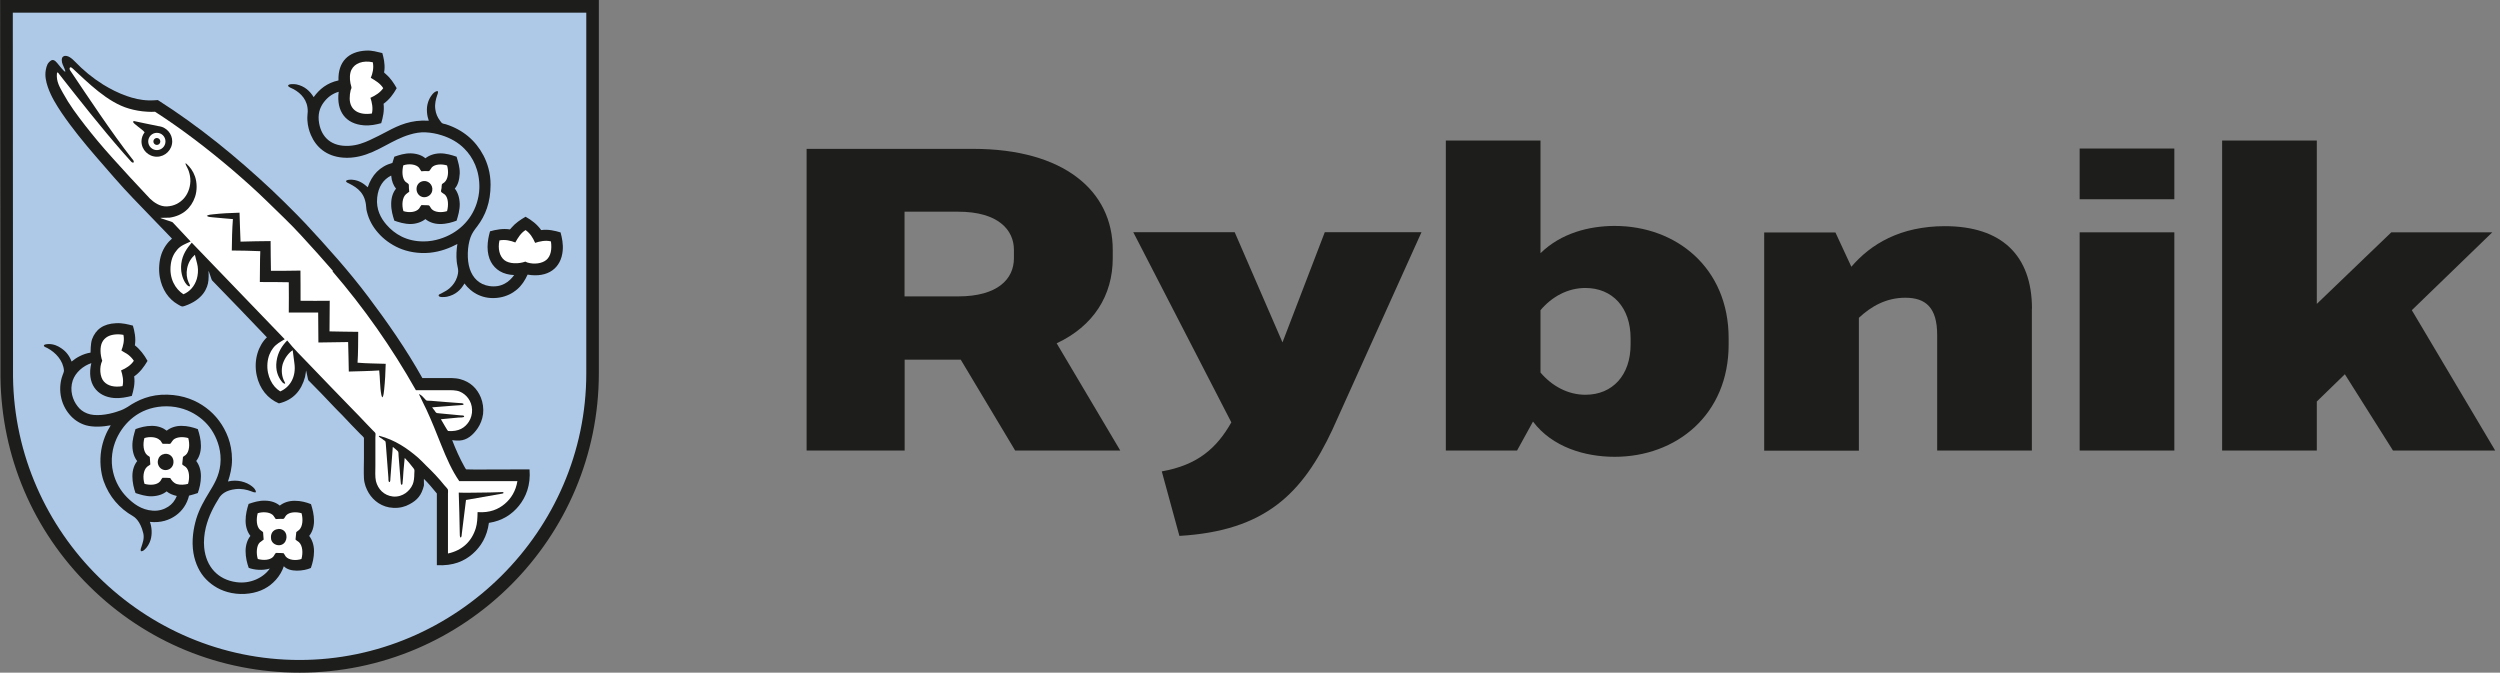
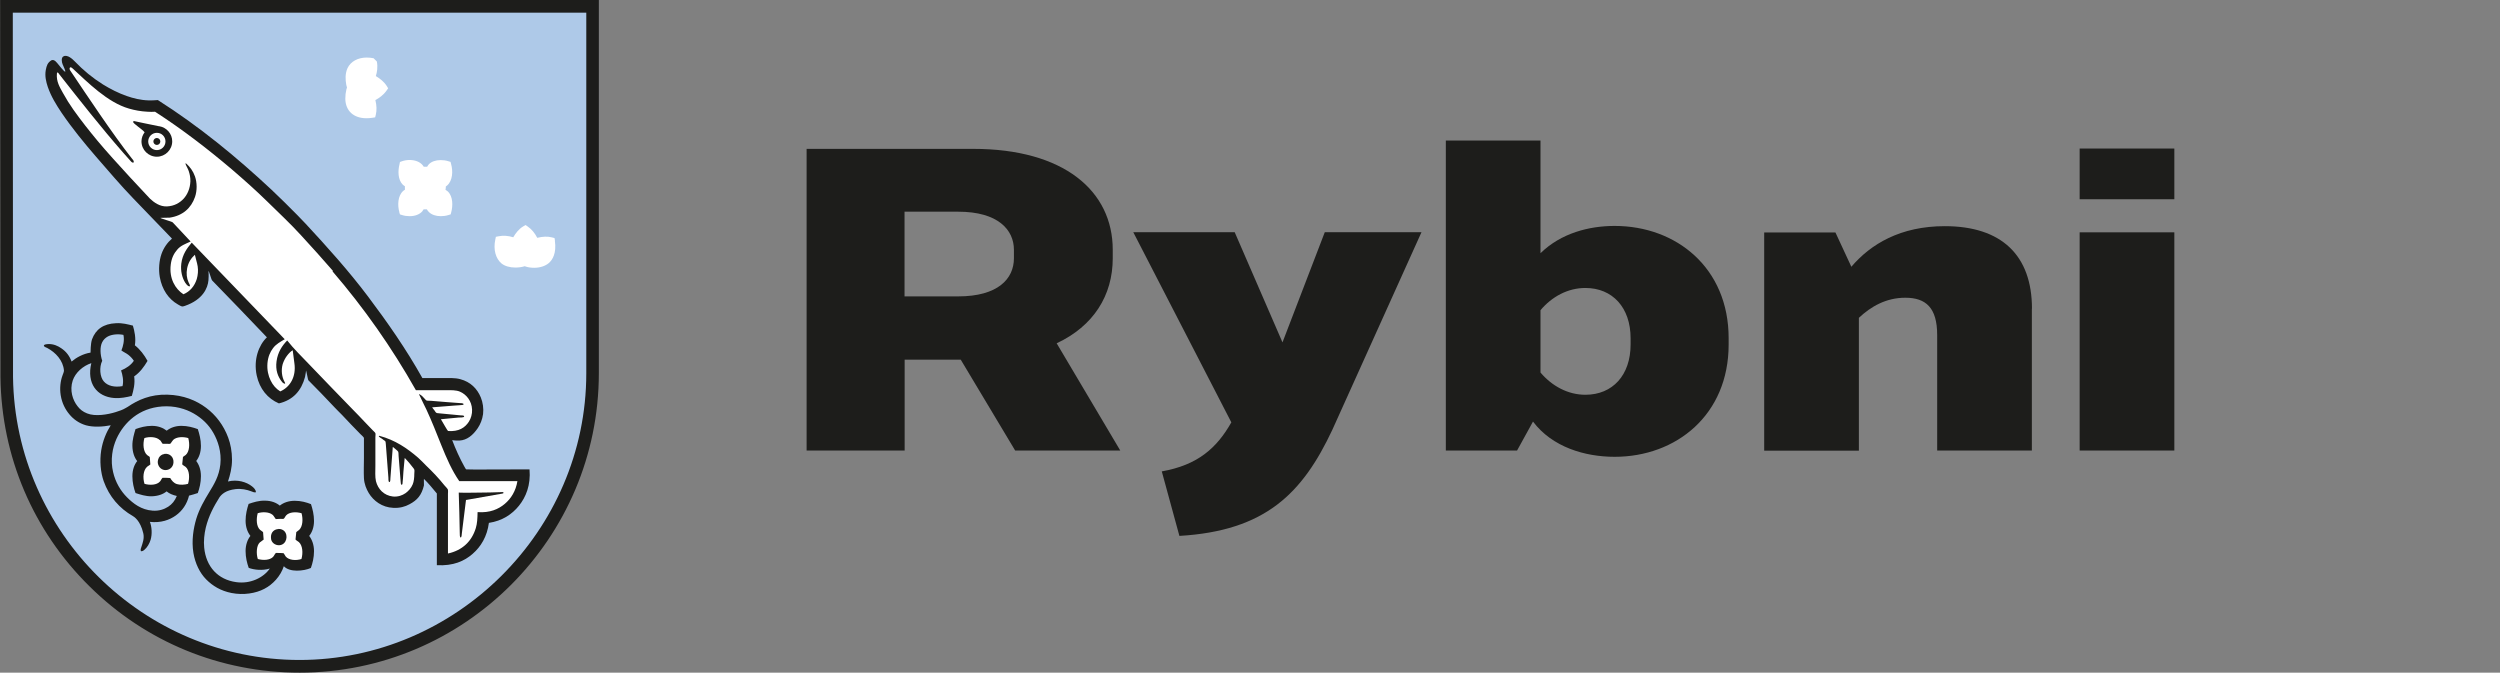
<svg xmlns="http://www.w3.org/2000/svg" width="223" height="60" viewBox="0 0 223 60" fill="none">
  <rect x="0" y="0" width="223" height="60" fill="#808080" stroke="none" />
  <g clip-path="url(#clip0_867_1962)">
    <path fill-rule="evenodd" clip-rule="evenodd" d="M80.685 26.438H85.468C89.021 26.438 90.442 24.867 90.442 23.036V22.285C90.442 20.494 89.021 18.883 85.468 18.883H80.685V26.428V26.438ZM90.552 40.187L85.698 32.082H80.695V40.187H71.949V13.279H86.819C94.885 13.279 99.257 17.022 99.257 22.285V23.036C99.257 26.358 97.536 29.09 94.254 30.621L99.928 40.187H90.552Z" fill="#1D1D1B" />
    <path fill-rule="evenodd" clip-rule="evenodd" d="M126.796 20.714L118.841 38.346C116.189 43.989 112.897 47.352 105.202 47.802L103.631 42.048C106.803 41.488 108.524 39.997 109.835 37.675L101.089 20.714H110.135L114.398 30.54L118.17 20.714H126.796Z" fill="#1D1D1B" />
    <path fill-rule="evenodd" clip-rule="evenodd" d="M145.449 30.17C145.449 27.438 143.838 25.687 141.416 25.687C139.845 25.687 138.424 26.467 137.413 27.668V33.232C138.424 34.423 139.845 35.213 141.416 35.213C143.848 35.213 145.449 33.462 145.449 30.73V30.17ZM154.195 30.17V30.73C154.195 37.004 149.521 40.747 144.028 40.747C141.376 40.747 138.464 39.886 136.743 37.605L135.322 40.187H128.968V12.538H137.413V22.585C139.245 20.794 141.746 20.153 144.028 20.153C149.521 20.153 154.195 23.886 154.195 30.17Z" fill="#1D1D1B" />
    <path fill-rule="evenodd" clip-rule="evenodd" d="M181.242 27.519V40.187H172.796V29.88C172.796 27.449 171.786 26.558 169.955 26.558C168.233 26.558 166.893 27.339 165.812 28.349V40.197H157.366V20.734H163.72L165.141 23.796C166.863 21.775 169.514 20.174 173.477 20.174C178.52 20.174 181.252 22.756 181.252 27.539L181.242 27.519Z" fill="#1D1D1B" />
    <path fill-rule="evenodd" clip-rule="evenodd" d="M185.505 20.724H193.951V40.187H185.505V20.724ZM185.505 13.249H193.951V17.772H185.505V13.249Z" fill="#1D1D1B" />
-     <path fill-rule="evenodd" clip-rule="evenodd" d="M198.214 12.538H206.659V27.108L213.304 20.724H222.31L215.135 27.668L222.57 40.187H213.454L209.161 33.382L206.659 35.814V40.187H198.214V12.538Z" fill="#1D1D1B" />
    <path fill-rule="evenodd" clip-rule="evenodd" d="M52.857 0.561H0.572L0.592 33.643C0.782 47.912 12.4 59.43 26.72 59.43C41.039 59.43 52.857 47.732 52.857 33.292C52.857 33.112 52.857 0.561 52.857 0.561Z" fill="#AEC9E8" />
    <path fill-rule="evenodd" clip-rule="evenodd" d="M1.142 1.131L1.162 33.652C1.353 47.552 12.82 58.869 26.72 58.869C40.619 58.869 52.297 47.402 52.297 33.292C52.297 33.122 52.297 5.444 52.297 1.131H1.142ZM26.73 60C19.665 60 13 57.268 7.977 52.295C2.944 47.332 0.132 40.717 0.042 33.662L0.012 0H53.417V0.56C53.417 0.56 53.417 33.112 53.417 33.292C53.417 48.012 41.439 60 26.72 60H26.73Z" fill="#1D1D1B" />
    <path fill-rule="evenodd" clip-rule="evenodd" d="M45.081 42.008C44.231 42.008 43.36 42.008 42.7 42.008C41.599 42.008 41.579 42.008 41.549 41.988C41.469 41.958 41.419 41.878 41.319 41.697L41.299 41.657C40.928 41.017 40.518 40.136 40.218 39.306L40.158 39.136H40.338C40.338 39.136 40.408 39.136 40.458 39.136C40.568 39.156 40.748 39.186 41.029 39.166C41.589 39.136 42.109 38.776 42.55 38.115C42.8 37.735 42.94 37.355 43 36.914C43.06 36.454 43 35.944 42.81 35.503C42.48 34.713 41.879 34.172 41.069 33.952C40.778 33.872 40.448 33.862 40.038 33.862H37.646L37.616 33.792C36.355 31.551 34.864 29.309 32.783 26.547C31.002 24.176 29.051 22.024 27.199 20.043C26.959 19.793 26.719 19.533 26.469 19.282L26.219 19.032C25.558 18.372 24.878 17.681 24.177 17.031C20.725 13.789 17.423 11.177 14.091 9.056C13.77 9.076 13.55 9.086 13.33 9.086C12.53 9.066 11.869 8.876 11.319 8.685C10.598 8.445 9.898 8.095 9.177 7.645C8.267 7.074 7.386 6.354 6.566 5.503C6.375 5.303 5.965 4.893 5.715 5.023C5.535 5.113 5.675 5.453 5.675 5.473L5.745 5.643C6.005 6.264 6.075 6.424 5.915 6.504H5.885L5.845 6.524C5.735 6.524 5.595 6.414 5.105 5.794L5.025 5.704C4.875 5.523 4.754 5.453 4.644 5.523C4.384 5.704 4.314 5.874 4.234 6.274C4.134 6.804 4.274 7.325 4.414 7.715C4.714 8.585 5.175 9.306 5.625 9.976C6.616 11.447 7.726 12.798 8.697 13.909L9.007 14.269C9.968 15.39 10.969 16.541 11.999 17.611L13.19 18.852C13.941 19.633 14.701 20.413 15.441 21.194L15.542 21.294L15.441 21.384C15.031 21.734 14.711 22.184 14.541 22.705C14.341 23.275 14.281 24.036 14.401 24.676C14.591 25.727 15.141 26.567 15.962 27.028L16.012 27.058C16.082 27.098 16.242 27.198 16.302 27.198C16.302 27.198 16.352 27.198 16.492 27.138C18.183 26.557 18.453 25.427 18.494 24.976C18.524 24.596 18.494 24.316 18.494 24.206C18.494 24.166 18.494 24.156 18.494 24.136L18.544 23.886L18.724 24.066C18.774 24.116 18.824 24.246 18.914 24.546C18.964 24.686 19.034 24.886 19.054 24.926C20.465 26.367 21.816 27.768 23.237 29.259L24.027 30.08L23.927 30.17C23.327 30.74 22.746 31.941 23.057 33.452C23.287 34.563 23.947 35.413 24.918 35.844C26.069 35.553 26.789 34.813 27.109 33.582C27.169 33.292 27.189 33.032 27.189 33.032L27.209 32.742L27.419 32.952C27.419 32.952 27.47 33.012 27.55 33.452C27.58 33.592 27.62 33.772 27.64 33.842L28.05 34.252C28.7 34.913 29.311 35.533 29.961 36.244C30.071 36.364 30.191 36.474 30.302 36.584C30.412 36.694 30.522 36.794 30.622 36.914C31.132 37.465 31.682 38.045 32.263 38.625C32.283 38.645 32.303 38.666 32.333 38.696C32.513 38.866 32.623 38.976 32.623 39.086V40.897C32.623 41.107 32.623 41.307 32.623 41.517C32.623 41.888 32.613 42.278 32.623 42.648C32.643 43.088 32.783 43.509 33.033 43.919C33.504 44.69 34.254 45.15 35.115 45.18C35.155 45.18 35.195 45.18 35.235 45.18C35.695 45.18 36.115 45.08 36.486 44.87C37.186 44.479 37.526 44.049 37.706 43.269C37.706 43.239 37.706 43.088 37.706 42.998C37.706 42.838 37.706 42.748 37.706 42.698L37.746 42.458L37.926 42.628C38.267 42.948 38.717 43.499 39.047 43.899L39.117 43.979V50.293C40.318 50.333 41.279 50.013 42.089 49.313C42.88 48.622 43.35 47.721 43.49 46.631V46.531L43.6 46.521C44.671 46.361 45.552 45.86 46.202 45.04C46.883 44.189 47.193 43.169 47.123 42.018C46.562 42.018 45.832 42.018 45.081 42.018V42.008Z" fill="white" />
-     <path fill-rule="evenodd" clip-rule="evenodd" d="M30.902 7.956C30.832 8.256 30.802 8.516 30.802 8.816C30.822 9.887 31.542 10.547 32.683 10.547C32.853 10.547 33.033 10.537 33.213 10.507L33.464 10.467L33.524 10.227C33.614 9.837 33.604 9.417 33.483 8.926C33.824 8.746 34.204 8.476 34.484 8.076L34.624 7.876L34.494 7.665C34.244 7.275 33.884 7.005 33.524 6.785C33.634 6.445 33.714 5.984 33.614 5.484L33.564 5.244L33.323 5.194C33.113 5.154 32.913 5.134 32.713 5.134C31.922 5.134 31.282 5.484 31.002 6.074C30.772 6.575 30.812 7.135 30.882 7.525C30.882 7.575 30.902 7.625 30.922 7.685C30.922 7.726 30.942 7.776 30.952 7.806C30.952 7.806 30.952 7.806 30.952 7.816C30.932 7.866 30.912 7.916 30.902 7.956Z" fill="white" />
+     <path fill-rule="evenodd" clip-rule="evenodd" d="M30.902 7.956C30.832 8.256 30.802 8.516 30.802 8.816C30.822 9.887 31.542 10.547 32.683 10.547C32.853 10.547 33.033 10.537 33.213 10.507L33.464 10.467L33.524 10.227C33.614 9.837 33.604 9.417 33.483 8.926C33.824 8.746 34.204 8.476 34.484 8.076L34.624 7.876L34.494 7.665C34.244 7.275 33.884 7.005 33.524 6.785C33.634 6.445 33.714 5.984 33.614 5.484L33.323 5.194C33.113 5.154 32.913 5.134 32.713 5.134C31.922 5.134 31.282 5.484 31.002 6.074C30.772 6.575 30.812 7.135 30.882 7.525C30.882 7.575 30.902 7.625 30.922 7.685C30.922 7.726 30.942 7.776 30.952 7.806C30.952 7.806 30.952 7.806 30.952 7.816C30.932 7.866 30.912 7.916 30.902 7.956Z" fill="white" />
    <path fill-rule="evenodd" clip-rule="evenodd" d="M49.504 21.474L49.464 21.234L49.224 21.174C48.854 21.074 48.404 21.094 47.923 21.214C47.703 20.784 47.423 20.453 47.083 20.213L46.883 20.073L46.672 20.193C46.282 20.424 46.002 20.794 45.782 21.164C45.331 21.024 44.891 20.994 44.481 21.074L44.231 21.124L44.181 21.374C43.99 22.255 44.211 23.065 44.741 23.506C45.031 23.736 45.471 23.866 45.972 23.866C46.262 23.866 46.552 23.826 46.812 23.746C46.832 23.756 46.862 23.766 46.892 23.776C47.133 23.856 47.393 23.886 47.653 23.886C48.163 23.886 48.634 23.736 48.954 23.465C49.284 23.175 49.654 22.595 49.494 21.474H49.504Z" fill="white" />
    <path fill-rule="evenodd" clip-rule="evenodd" d="M35.616 18.933L35.676 19.123L35.866 19.183C36.076 19.253 36.316 19.283 36.546 19.283C37.026 19.283 37.427 19.123 37.667 18.853C37.717 18.782 37.757 18.723 37.787 18.672C37.827 18.672 37.877 18.672 37.927 18.672C37.977 18.672 38.027 18.672 38.077 18.672C38.117 18.742 38.167 18.833 38.257 18.913C38.498 19.153 38.878 19.283 39.318 19.283C39.548 19.283 39.778 19.253 39.998 19.183L40.199 19.123L40.249 18.933C40.399 18.372 40.419 17.552 39.959 17.091C39.908 17.041 39.838 17.001 39.768 16.951C39.768 16.951 39.748 16.951 39.738 16.931C39.748 16.881 39.758 16.841 39.758 16.801C39.758 16.761 39.758 16.721 39.768 16.681C39.768 16.661 39.768 16.651 39.768 16.631C39.808 16.611 39.838 16.581 39.878 16.551C40.379 16.121 40.419 15.26 40.239 14.64L40.189 14.44L39.989 14.38C39.778 14.31 39.528 14.28 39.308 14.28C38.868 14.28 38.498 14.41 38.267 14.64C38.217 14.69 38.167 14.76 38.127 14.83C38.127 14.84 38.117 14.86 38.107 14.87C38.077 14.87 38.047 14.87 38.007 14.87H37.867C37.867 14.87 37.817 14.87 37.797 14.87C37.767 14.83 37.737 14.78 37.697 14.73C37.457 14.44 37.036 14.27 36.536 14.27C36.306 14.27 36.076 14.31 35.866 14.38L35.676 14.45L35.636 14.65C35.486 15.24 35.486 16.031 35.926 16.471C35.986 16.531 36.056 16.571 36.116 16.611V16.641C36.116 16.641 36.116 16.741 36.116 16.791C36.116 16.831 36.126 16.871 36.126 16.911C36.076 16.941 36.026 16.981 35.966 17.031C35.475 17.462 35.446 18.322 35.626 18.933H35.616Z" fill="white" />
    <path fill-rule="evenodd" clip-rule="evenodd" d="M16.642 41.247C16.652 41.147 16.662 41.057 16.672 40.957C16.712 40.927 16.752 40.897 16.792 40.867C17.303 40.417 17.303 39.576 17.143 38.986L17.093 38.776L16.892 38.715C16.672 38.645 16.432 38.615 16.212 38.615C15.912 38.615 15.492 38.675 15.181 38.956C15.121 39.016 15.071 39.086 15.021 39.156L14.991 39.206H14.911C14.911 39.206 14.831 39.206 14.791 39.206H14.681C14.641 39.136 14.591 39.056 14.521 38.986C14.281 38.736 13.89 38.605 13.44 38.605C13.21 38.605 12.98 38.645 12.77 38.706L12.58 38.766L12.53 38.956C12.35 39.596 12.389 40.437 12.89 40.857C12.93 40.887 12.97 40.917 13.01 40.937C13.01 41.037 13.02 41.127 13.03 41.217C13.03 41.217 12.94 41.277 12.9 41.317C12.38 41.758 12.35 42.628 12.54 43.249L12.6 43.439L12.79 43.489C13 43.549 13.23 43.579 13.45 43.579C13.921 43.579 14.311 43.429 14.551 43.158C14.611 43.089 14.661 43.018 14.691 42.958C14.781 42.958 14.881 42.958 14.971 42.958C15.121 43.178 15.332 43.379 15.662 43.489C16.002 43.599 16.482 43.589 16.883 43.469L17.083 43.409L17.143 43.209C17.323 42.598 17.293 41.738 16.812 41.307C16.752 41.257 16.692 41.217 16.652 41.187L16.642 41.247Z" fill="white" />
-     <path fill-rule="evenodd" clip-rule="evenodd" d="M11.68 31.361C11.56 31.261 11.43 31.191 11.31 31.12H11.29C11.41 30.74 11.48 30.27 11.37 29.799L11.32 29.569L11.079 29.519C10.499 29.399 9.839 29.479 9.428 29.709C9.138 29.87 8.938 30.08 8.788 30.36C8.518 30.9 8.578 31.641 8.728 32.171C8.458 32.872 8.568 33.832 8.998 34.303C9.338 34.683 9.839 34.883 10.449 34.883C10.619 34.883 10.809 34.863 10.999 34.833L11.239 34.793L11.3 34.563C11.4 34.182 11.38 33.752 11.259 33.272C11.7 33.042 12.03 32.761 12.26 32.411L12.4 32.201L12.26 31.991C12.11 31.761 11.92 31.561 11.7 31.381L11.68 31.361Z" fill="white" />
    <path fill-rule="evenodd" clip-rule="evenodd" d="M26.75 47.952C26.75 47.852 26.77 47.762 26.78 47.662C26.83 47.632 26.88 47.592 26.94 47.532C27.41 47.082 27.41 46.261 27.25 45.681L27.2 45.481L27 45.421C26.78 45.351 26.54 45.321 26.32 45.321C25.849 45.321 25.459 45.471 25.229 45.731C25.179 45.781 25.139 45.851 25.109 45.911H24.869C24.869 45.911 24.819 45.911 24.788 45.911C24.729 45.821 24.658 45.711 24.548 45.611C24.228 45.351 23.788 45.31 23.548 45.31C23.308 45.31 23.077 45.351 22.867 45.421L22.677 45.481L22.627 45.671C22.467 46.291 22.497 47.102 22.937 47.522C22.997 47.582 23.057 47.612 23.107 47.652C23.107 47.722 23.117 47.802 23.127 47.882C23.127 47.902 23.127 47.922 23.127 47.942C23.067 47.982 23.007 48.032 22.927 48.092C22.427 48.543 22.487 49.483 22.637 49.964L22.697 50.164L22.897 50.214C23.107 50.274 23.338 50.304 23.558 50.304C23.998 50.304 24.378 50.174 24.618 49.934C24.698 49.844 24.748 49.764 24.799 49.694C24.889 49.694 24.989 49.694 25.089 49.694C25.119 49.743 25.149 49.803 25.209 49.864C25.449 50.144 25.849 50.304 26.329 50.304C26.56 50.304 26.8 50.264 27.01 50.194L27.2 50.134L27.25 49.934C27.41 49.343 27.41 48.493 26.9 48.042C26.85 47.992 26.79 47.962 26.75 47.932V47.952Z" fill="white" />
-     <path fill-rule="evenodd" clip-rule="evenodd" d="M45.952 21.624C45.581 21.474 45.071 21.344 44.551 21.444C44.391 22.184 44.561 22.865 44.991 23.205C45.411 23.545 46.262 23.555 46.862 23.335C46.932 23.365 46.972 23.395 47.032 23.415C47.653 23.605 48.353 23.505 48.734 23.185C49.134 22.845 49.244 22.244 49.144 21.534C48.664 21.404 48.113 21.534 47.733 21.664C47.533 21.194 47.273 20.794 46.882 20.523C46.472 20.764 46.202 21.204 45.962 21.634L45.952 21.624ZM37.396 14.98C37.126 14.639 36.465 14.579 35.975 14.749C35.845 15.28 35.865 15.91 36.165 16.21C36.235 16.28 36.415 16.361 36.455 16.441C36.485 16.531 36.465 16.671 36.475 16.771C36.475 16.891 36.505 17.001 36.505 17.101C36.405 17.191 36.305 17.231 36.215 17.321C35.875 17.621 35.825 18.302 35.985 18.832C36.475 18.992 37.096 18.942 37.376 18.612C37.466 18.502 37.496 18.392 37.596 18.292C37.806 18.312 38.056 18.292 38.267 18.322C38.377 18.422 38.407 18.552 38.517 18.662C38.807 18.952 39.407 18.982 39.878 18.832C40.018 18.312 39.998 17.662 39.688 17.361C39.627 17.301 39.367 17.171 39.347 17.101C39.317 17.021 39.377 16.871 39.387 16.771C39.387 16.651 39.397 16.551 39.417 16.441C39.477 16.361 39.557 16.341 39.638 16.27C39.988 15.97 40.038 15.29 39.878 14.759C39.397 14.609 38.807 14.639 38.527 14.92C38.467 14.98 38.337 15.24 38.267 15.26C38.187 15.28 38.087 15.26 38.017 15.26C37.866 15.26 37.726 15.26 37.586 15.28C37.506 15.19 37.466 15.08 37.396 14.99V14.98ZM31.352 6.214C31.182 6.564 31.182 7.024 31.262 7.435C31.282 7.545 31.352 7.725 31.352 7.825C31.352 7.895 31.302 7.965 31.282 8.035C31.222 8.275 31.192 8.505 31.192 8.796C31.212 9.846 32.023 10.296 33.173 10.126C33.293 9.636 33.173 9.116 33.043 8.725C33.503 8.515 33.914 8.255 34.184 7.865C33.924 7.445 33.503 7.194 33.073 6.944C33.233 6.584 33.363 6.064 33.253 5.553C32.373 5.363 31.632 5.643 31.352 6.224V6.214ZM34.094 4.693C34.214 5.143 34.344 5.633 34.294 6.234C34.294 6.304 34.254 6.404 34.264 6.454C34.264 6.504 34.384 6.564 34.424 6.614C34.824 6.954 35.124 7.405 35.385 7.865C35.084 8.415 34.714 8.896 34.214 9.256C34.294 9.896 34.154 10.487 34.004 10.987C33.523 11.117 33.003 11.227 32.443 11.177C30.882 11.057 29.981 9.976 30.211 8.185C29.601 8.365 29.181 8.715 28.85 9.166C28.52 9.626 28.32 10.207 28.47 11.017C28.7 12.268 29.581 13.098 31.152 13.008C31.852 12.968 32.443 12.748 32.983 12.498C33.523 12.248 34.034 11.988 34.544 11.717C35.575 11.167 36.666 10.667 38.247 10.767C38.167 10.547 38.106 10.287 38.087 9.996C38.036 9.386 38.227 8.866 38.497 8.505C38.627 8.325 38.807 8.125 39.047 8.125C39.107 8.245 39.037 8.385 38.997 8.495C38.877 8.846 38.767 9.266 38.827 9.726C38.877 10.146 39.027 10.467 39.237 10.747C39.297 10.827 39.377 10.957 39.457 10.997C39.547 11.047 39.678 11.057 39.778 11.087C41.299 11.577 42.419 12.528 43.12 13.859C43.48 14.549 43.76 15.43 43.76 16.471C43.76 18.072 43.29 19.233 42.58 20.173C42.339 20.483 42.109 20.784 41.969 21.174C41.689 21.944 41.629 23.175 41.909 23.996C42.169 24.776 42.73 25.377 43.65 25.517C44.741 25.677 45.431 25.136 45.862 24.536C44.851 24.496 44.171 24.056 43.79 23.355C43.6 23.005 43.49 22.535 43.49 22.034C43.49 21.534 43.59 21.054 43.71 20.633C44.211 20.493 44.841 20.363 45.481 20.463C45.541 20.423 45.581 20.363 45.632 20.303C45.962 19.913 46.412 19.603 46.882 19.333C47.433 19.643 47.913 20.013 48.273 20.523C48.914 20.433 49.514 20.583 50.004 20.733C50.135 21.224 50.245 21.774 50.195 22.335C50.065 23.916 48.874 24.806 47.062 24.496C46.832 25.006 46.532 25.467 46.122 25.817C45.712 26.167 45.201 26.427 44.581 26.537C43.1 26.788 42.029 26.097 41.429 25.287C41.108 25.857 40.628 26.307 39.868 26.467C39.718 26.497 39.147 26.557 39.127 26.367C39.107 26.267 39.287 26.207 39.357 26.177C39.617 26.037 39.908 25.887 40.108 25.707C40.398 25.457 40.648 25.106 40.768 24.726C40.838 24.506 40.898 24.256 40.858 24.006C40.828 23.796 40.758 23.555 40.738 23.305C40.688 22.785 40.718 22.274 40.798 21.764C40.118 22.124 39.307 22.445 38.347 22.545C37.316 22.645 36.335 22.455 35.585 22.124C34.844 21.794 34.204 21.324 33.714 20.753C33.283 20.263 32.913 19.643 32.733 18.902C32.693 18.752 32.673 18.672 32.663 18.462C32.583 17.291 31.962 16.781 31.162 16.381C31.062 16.331 30.862 16.261 30.872 16.16C30.882 16.02 31.282 16.02 31.422 16.03C32.053 16.08 32.463 16.401 32.803 16.701C33.173 15.61 33.864 14.85 35.004 14.529C35.054 14.349 35.114 14.159 35.175 13.979C35.575 13.839 36.085 13.669 36.626 13.679C37.166 13.689 37.636 13.849 37.946 14.119C38.257 13.869 38.717 13.689 39.267 13.679C39.818 13.679 40.318 13.839 40.728 13.979C40.848 14.399 41.029 14.92 41.008 15.48C40.978 16.04 40.848 16.511 40.568 16.821C40.828 17.141 40.988 17.611 41.008 18.172C41.019 18.742 40.858 19.253 40.728 19.683C40.328 19.833 39.828 19.983 39.267 19.983C38.717 19.983 38.257 19.803 37.946 19.543C37.626 19.793 37.166 19.973 36.626 19.983C36.075 19.983 35.575 19.823 35.175 19.683C35.035 19.253 34.884 18.742 34.894 18.172C34.894 17.611 35.065 17.141 35.325 16.831C35.094 16.541 34.934 16.16 34.894 15.66C34.184 16.01 33.744 16.661 33.644 17.631C33.533 18.682 33.984 19.483 34.464 20.033C35.175 20.864 36.265 21.554 37.826 21.534C38.307 21.534 38.797 21.444 39.217 21.314C40.788 20.834 42.019 19.703 42.52 18.142C42.65 17.732 42.75 17.261 42.76 16.761C42.79 15.21 42.199 14.029 41.409 13.248C40.898 12.728 40.188 12.308 39.367 12.058C38.957 11.928 38.467 11.828 37.996 11.807C37.476 11.777 37.016 11.868 36.575 11.998C34.934 12.478 33.754 13.559 32.053 13.949C31.612 14.049 31.082 14.109 30.561 14.059C29.12 13.929 28.2 13.138 27.73 12.038C27.57 11.668 27.449 11.227 27.419 10.727C27.399 10.437 27.439 10.187 27.449 9.946C27.469 8.946 26.849 8.315 26.189 7.955C26.049 7.885 25.698 7.755 25.698 7.645C25.698 7.465 26.259 7.495 26.429 7.525C27.169 7.675 27.649 8.125 27.98 8.665C28.5 7.945 29.171 7.395 30.191 7.174C30.141 5.493 31.082 4.593 32.653 4.513C33.213 4.483 33.644 4.633 34.104 4.733L34.094 4.693Z" fill="#1D1D1B" />
    <path fill-rule="evenodd" clip-rule="evenodd" d="M29.691 24.156C28.761 23.076 27.81 22.035 26.849 20.984C25.899 19.944 24.858 18.973 23.847 17.982C22.837 16.991 21.766 16.041 20.695 15.12C18.524 13.279 16.252 11.528 13.831 9.967C13.63 9.987 13.4 9.977 13.17 9.967C12.55 9.937 11.989 9.827 11.509 9.687C9.578 9.136 7.806 7.325 6.476 6.104C6.195 5.844 6.175 6.154 6.235 6.244C7.867 8.676 9.998 11.888 11.749 14.12C11.849 14.25 11.969 14.33 11.919 14.5C11.789 14.54 11.699 14.42 11.629 14.34C11.399 14.09 11.179 13.839 10.969 13.599C9.007 11.358 7.136 8.976 5.295 6.635C5.245 6.575 5.215 6.514 5.165 6.464C5.145 6.444 5.085 6.474 5.075 6.575C5.015 7.295 5.335 7.775 5.605 8.276C5.895 8.806 6.215 9.316 6.556 9.797C7.236 10.757 7.967 11.678 8.707 12.569C10.198 14.36 13.36 17.702 13.38 17.722C13.73 18.052 14.261 18.442 14.891 18.412C15.542 18.382 16.022 18.102 16.372 17.732C16.722 17.352 16.953 16.821 16.983 16.181C16.993 15.831 16.923 15.521 16.832 15.25C16.753 15.02 16.622 14.83 16.542 14.61C16.532 14.57 16.572 14.56 16.612 14.59C16.953 14.89 17.223 15.26 17.393 15.741C17.583 16.281 17.593 17.002 17.393 17.572C17.053 18.562 16.292 19.243 15.141 19.413C15.101 19.413 14.351 19.423 14.301 19.433C14.361 19.503 15.332 19.763 15.402 19.833C15.992 20.474 16.432 20.914 17.003 21.544C16.542 21.755 16.112 21.905 15.812 22.265C15.512 22.605 15.302 23.026 15.232 23.596C15.071 24.847 15.642 25.787 16.362 26.248C16.943 26.008 17.353 25.527 17.553 24.887C17.653 24.537 17.693 24.136 17.633 23.756C17.573 23.396 17.453 23.066 17.383 22.725C17.063 23.015 16.802 23.386 16.692 23.936C16.602 24.396 16.662 24.827 16.812 25.167C16.852 25.267 16.963 25.427 16.943 25.517C16.933 25.557 16.873 25.547 16.802 25.517C16.702 25.457 16.582 25.317 16.522 25.217C16.252 24.787 16.092 24.186 16.172 23.516C16.272 22.695 16.682 22.135 17.103 21.645C19.855 24.526 22.666 27.398 25.398 30.26C25.008 30.491 24.628 30.691 24.358 31.051C24.097 31.391 23.907 31.831 23.857 32.392C23.807 33.002 23.937 33.523 24.137 33.933C24.337 34.353 24.628 34.683 24.998 34.913C25.858 34.543 26.439 33.623 26.259 32.392C26.209 32.011 26.159 31.621 26.109 31.241C25.889 31.371 25.729 31.561 25.578 31.761C25.438 31.951 25.308 32.202 25.218 32.472C25.058 33.032 25.148 33.633 25.368 34.033C25.398 34.083 25.448 34.183 25.438 34.213C25.428 34.243 25.338 34.213 25.288 34.183C25.228 34.153 25.198 34.113 25.148 34.053C24.788 33.613 24.558 33.012 24.668 32.222C24.778 31.411 25.168 30.831 25.618 30.37C26.199 31.111 26.889 31.781 27.55 32.472C28.881 33.853 30.161 35.194 31.512 36.575C31.832 36.905 32.173 37.245 32.503 37.605C32.733 37.855 33.003 38.116 33.243 38.376C33.324 38.466 33.454 38.566 33.484 38.636C33.514 38.706 33.484 38.906 33.484 39.006V41.528C33.484 41.998 33.444 42.538 33.534 42.919C33.714 43.629 34.244 44.2 35.055 44.29C35.505 44.33 35.885 44.19 36.175 43.989C36.436 43.799 36.676 43.539 36.816 43.199C36.916 42.959 36.956 42.619 36.956 42.258C36.956 42.138 36.986 41.988 36.956 41.888C36.936 41.818 36.816 41.688 36.756 41.608C36.576 41.368 36.396 41.158 36.205 40.958C36.165 40.917 36.125 40.857 36.095 40.867C36.065 41.268 36.025 41.658 35.985 42.078C35.965 42.278 35.965 42.408 35.945 42.689C35.945 42.759 35.925 42.859 35.915 42.999C35.915 43.089 35.915 43.249 35.815 43.239C35.745 43.229 35.745 43.029 35.735 42.919C35.675 42.128 35.615 41.448 35.555 40.667C35.545 40.537 35.555 40.377 35.515 40.287C35.485 40.217 35.195 39.997 35.155 39.957C35.115 39.927 35.065 39.867 35.035 39.877C34.965 40.787 34.895 41.738 34.825 42.659C34.825 42.749 34.825 42.999 34.734 42.999C34.624 42.999 34.654 42.689 34.644 42.599C34.574 41.598 34.494 40.587 34.414 39.597C34.414 39.526 34.384 39.356 34.364 39.346C34.264 39.286 34.164 39.206 34.074 39.136C33.974 39.076 33.864 39.016 33.794 38.926C33.774 38.906 33.814 38.866 33.844 38.876C35.235 39.246 36.325 39.987 37.296 40.827C37.536 41.038 37.757 41.278 37.987 41.508C38.577 42.068 39.137 42.659 39.648 43.299C39.718 43.379 39.938 43.599 39.958 43.689C39.978 43.779 39.958 43.919 39.958 44.039V49.373C41.239 49.093 42.079 48.292 42.44 47.112C42.57 46.691 42.59 46.231 42.6 45.681C43.7 45.761 44.461 45.42 45.021 44.95C45.582 44.48 46.012 43.799 46.152 42.919H40.969C40.308 41.968 39.828 40.857 39.368 39.717C38.937 38.636 38.507 37.545 38.037 36.535C38.007 36.474 37.837 36.114 37.786 36.024C37.676 35.774 37.546 35.524 37.436 35.294C37.416 35.254 37.366 35.204 37.386 35.154C37.606 35.244 37.736 35.414 37.887 35.574C37.937 35.624 37.987 35.704 38.047 35.724C38.157 35.764 38.327 35.734 38.467 35.754C39.328 35.824 40.118 35.894 40.989 35.954C41.079 35.954 41.349 35.954 41.349 36.054C41.349 36.114 41.289 36.114 41.239 36.124C41.019 36.154 40.788 36.154 40.568 36.174C39.888 36.234 39.207 36.274 38.547 36.334C38.597 36.424 38.667 36.495 38.737 36.584C38.797 36.665 38.867 36.805 38.947 36.835C39.017 36.865 39.147 36.855 39.248 36.875C39.918 36.935 40.478 36.995 41.139 37.055C41.259 37.055 41.419 37.055 41.399 37.165C41.389 37.245 41.009 37.245 40.909 37.245C40.358 37.295 39.828 37.355 39.328 37.395C39.518 37.715 39.928 38.446 39.968 38.446C40.919 38.516 41.479 38.156 41.829 37.605C42.009 37.325 42.129 36.925 42.109 36.535C42.079 35.754 41.589 35.174 41.019 34.933C40.688 34.793 40.258 34.803 39.798 34.803H37.096C34.935 30.971 32.443 27.439 29.671 24.216L29.691 24.156ZM40.338 39.266C40.618 40.007 41.019 40.907 41.409 41.598C41.459 41.678 41.539 41.848 41.589 41.868C41.659 41.898 45.492 41.868 47.233 41.868C47.353 43.289 46.903 44.35 46.292 45.11C45.672 45.881 44.801 46.461 43.61 46.641C43.45 47.852 42.9 48.763 42.159 49.403C41.419 50.053 40.428 50.494 38.967 50.414V44.02C38.647 43.629 38.167 43.049 37.816 42.719C37.797 42.799 37.827 43.219 37.816 43.299C37.606 44.17 37.226 44.61 36.526 44.98C36.135 45.2 35.645 45.33 35.085 45.3C34.074 45.26 33.313 44.67 32.893 43.98C32.673 43.609 32.493 43.179 32.463 42.649C32.433 42.068 32.463 41.478 32.463 40.887V39.076C32.463 38.996 32.223 38.796 32.143 38.716C31.582 38.156 31.042 37.575 30.502 37.005C30.282 36.775 30.051 36.565 29.841 36.334C29.041 35.474 28.3 34.723 27.5 33.913C27.47 33.883 27.329 33.082 27.299 33.042C27.299 33.042 27.279 33.312 27.209 33.623C26.879 34.863 26.139 35.684 24.878 35.984C23.877 35.554 23.157 34.693 22.897 33.483C22.596 32.062 23.087 30.771 23.807 30.09C22.166 28.369 20.575 26.708 18.924 25.017C18.844 24.937 18.674 24.246 18.594 24.166C18.594 24.186 18.634 24.506 18.594 24.997C18.534 25.707 18.083 26.728 16.512 27.278C16.432 27.308 16.322 27.338 16.272 27.338C16.162 27.338 15.982 27.218 15.872 27.158C15.031 26.678 14.451 25.827 14.251 24.707C14.131 24.016 14.201 23.246 14.401 22.665C14.601 22.095 14.941 21.625 15.341 21.284C14.201 20.094 13.05 18.903 11.889 17.702C10.739 16.511 9.668 15.24 8.577 13.989C7.506 12.749 6.436 11.448 5.485 10.047C5.025 9.356 4.564 8.626 4.264 7.755C4.114 7.305 3.984 6.785 4.084 6.244C4.164 5.834 4.244 5.614 4.544 5.404C4.704 5.294 4.895 5.364 5.095 5.614C5.215 5.754 5.735 6.434 5.815 6.394C5.875 6.364 5.695 5.994 5.585 5.734C5.505 5.544 5.435 5.144 5.665 5.024C6.015 4.843 6.476 5.274 6.676 5.484C7.436 6.274 8.247 6.945 9.187 7.535C9.858 7.945 10.538 8.296 11.309 8.566C11.889 8.766 12.53 8.936 13.28 8.956C13.53 8.956 13.79 8.956 14.081 8.926C17.763 11.268 21.105 14.009 24.227 16.931C25.008 17.662 25.759 18.422 26.519 19.183C26.769 19.433 27.019 19.693 27.259 19.953C29.191 22.035 31.112 24.166 32.843 26.468C34.574 28.769 36.236 31.151 37.676 33.723H39.428C40.038 33.723 40.598 33.693 41.059 33.823C41.959 34.063 42.56 34.653 42.89 35.454C43.07 35.894 43.15 36.434 43.09 36.935C43.02 37.435 42.85 37.835 42.62 38.186C42.179 38.836 41.649 39.256 40.999 39.296C40.588 39.316 40.378 39.256 40.308 39.256L40.338 39.266Z" fill="#1D1D1B" />
    <path fill-rule="evenodd" clip-rule="evenodd" d="M14.301 12.619C14.301 12.789 14.161 12.929 13.991 12.929C13.821 12.929 13.681 12.789 13.681 12.619C13.681 12.449 13.821 12.309 13.991 12.309C14.161 12.309 14.301 12.449 14.301 12.619Z" fill="#1D1D1B" />
    <path fill-rule="evenodd" clip-rule="evenodd" d="M13.991 13.389C13.57 13.389 13.22 13.038 13.22 12.618C13.22 12.198 13.56 11.848 13.991 11.848C14.421 11.848 14.761 12.188 14.761 12.618C14.761 13.048 14.411 13.389 13.991 13.389ZM14.211 11.267C13.611 11.157 11.959 10.797 11.949 10.797C11.749 10.857 12.009 11.047 12.069 11.097C12.39 11.377 12.77 11.617 12.9 11.797C12.73 12.028 12.62 12.308 12.62 12.608C12.62 13.369 13.24 13.979 13.991 13.979C14.741 13.979 15.362 13.359 15.362 12.608C15.362 11.928 14.861 11.367 14.201 11.257L14.211 11.267Z" fill="#1D1D1B" />
-     <path fill-rule="evenodd" clip-rule="evenodd" d="M37.806 16.15C38.347 16.11 38.747 16.691 38.487 17.211C38.317 17.541 37.866 17.701 37.526 17.511C37.286 17.381 37.106 17.081 37.166 16.721C37.216 16.421 37.456 16.18 37.796 16.15H37.806Z" fill="#1D1D1B" />
-     <path fill-rule="evenodd" clip-rule="evenodd" d="M21.366 18.963C21.396 19.834 21.416 20.704 21.456 21.555C22.307 21.525 23.247 21.515 24.138 21.505C24.138 22.395 24.158 23.276 24.168 24.156C25.009 24.156 25.939 24.156 26.8 24.136C26.82 25.017 26.8 25.927 26.81 26.828C27.671 26.838 28.541 26.838 29.412 26.828C29.392 27.729 29.412 28.669 29.392 29.56C30.232 29.59 31.103 29.58 31.953 29.6C31.943 30.521 31.953 31.471 31.893 32.352C32.694 32.422 33.564 32.422 34.405 32.452C34.385 33.222 34.345 34.023 34.265 34.773C34.235 35.004 34.225 35.254 34.125 35.444C34.045 35.404 34.035 35.284 34.015 35.214C33.885 34.563 33.905 33.733 33.825 33.042C32.984 33.102 32.013 33.112 31.113 33.142C31.093 32.262 31.083 31.371 31.053 30.511C30.212 30.531 29.272 30.531 28.401 30.551C28.401 29.65 28.381 28.779 28.381 27.879H25.759C25.779 26.998 25.759 26.078 25.759 25.177C24.919 25.157 24.048 25.157 23.177 25.157C23.198 24.246 23.177 23.296 23.218 22.405C22.387 22.365 21.526 22.355 20.676 22.345C20.686 21.395 20.706 20.434 20.776 19.543C20.206 19.483 19.545 19.453 18.965 19.383C18.775 19.363 18.574 19.363 18.444 19.253C18.614 19.143 18.835 19.133 19.045 19.113C19.755 19.033 20.566 18.993 21.336 18.973L21.366 18.963Z" fill="#1D1D1B" />
    <path fill-rule="evenodd" clip-rule="evenodd" d="M24.298 45.911C24.008 45.661 23.397 45.641 22.987 45.781C22.847 46.301 22.867 46.962 23.197 47.262C23.287 47.342 23.387 47.382 23.467 47.472C23.477 47.692 23.497 47.912 23.517 48.132C23.407 48.222 23.287 48.292 23.177 48.383C22.867 48.663 22.847 49.393 22.997 49.864C23.477 49.994 24.058 49.974 24.348 49.684C24.458 49.573 24.488 49.443 24.608 49.323C24.838 49.323 25.068 49.323 25.288 49.343C25.378 49.433 25.408 49.543 25.488 49.643C25.769 49.974 26.399 50.024 26.889 49.864C27.04 49.323 27 48.663 26.659 48.353C26.559 48.263 26.449 48.233 26.359 48.122C26.389 47.902 26.409 47.682 26.429 47.462C26.509 47.382 26.609 47.342 26.689 47.262C27.009 46.952 27.04 46.301 26.899 45.781C26.399 45.631 25.789 45.671 25.518 45.981C25.448 46.051 25.368 46.261 25.288 46.281C25.218 46.301 25.118 46.281 25.048 46.281C24.888 46.281 24.748 46.291 24.598 46.301C24.498 46.181 24.428 46.021 24.308 45.911H24.298ZM14.251 39.257C13.971 38.966 13.34 38.926 12.88 39.076C12.73 39.617 12.78 40.297 13.13 40.597C13.21 40.667 13.29 40.688 13.36 40.767C13.37 40.988 13.39 41.208 13.41 41.428C13.32 41.518 13.22 41.548 13.13 41.628C12.77 41.938 12.72 42.619 12.89 43.159C13.38 43.299 13.991 43.269 14.271 42.949C14.371 42.839 14.391 42.719 14.501 42.619C14.731 42.619 14.951 42.619 15.182 42.639C15.322 42.869 15.482 43.079 15.772 43.179C16.062 43.269 16.462 43.249 16.773 43.159C16.933 42.639 16.903 41.948 16.562 41.648C16.452 41.558 16.342 41.528 16.252 41.418C16.282 41.198 16.302 40.978 16.322 40.758C16.402 40.688 16.482 40.647 16.562 40.587C16.903 40.287 16.943 39.617 16.793 39.076C16.312 38.936 15.742 38.966 15.452 39.236C15.412 39.276 15.372 39.337 15.322 39.407C15.282 39.467 15.222 39.567 15.182 39.587C15.121 39.607 15.011 39.587 14.941 39.587C14.771 39.587 14.641 39.587 14.511 39.587C14.411 39.487 14.371 39.347 14.261 39.246L14.251 39.257ZM9.608 30.02C9.398 30.14 9.238 30.291 9.118 30.521C8.897 30.951 8.937 31.641 9.118 32.182C8.837 32.752 8.907 33.643 9.268 34.033C9.628 34.433 10.208 34.563 10.929 34.443C11.049 33.963 10.929 33.423 10.799 33.042C11.269 32.842 11.669 32.582 11.939 32.182C11.809 31.982 11.639 31.802 11.449 31.651C11.259 31.501 11.029 31.411 10.829 31.261C10.979 30.891 11.119 30.371 11.009 29.87C10.508 29.77 9.958 29.83 9.608 30.02ZM11.849 29.03C11.999 29.52 12.139 30.18 12.03 30.801C12.5 31.171 12.86 31.651 13.16 32.192C12.84 32.732 12.48 33.222 11.969 33.573C12.059 34.213 11.909 34.814 11.759 35.314C11.279 35.434 10.749 35.544 10.188 35.504C8.627 35.384 7.717 34.193 8.147 32.392C7.406 32.632 6.726 33.233 6.486 33.943C6.196 34.824 6.486 35.694 6.916 36.234C7.136 36.525 7.406 36.735 7.767 36.875C8.497 37.175 9.618 36.975 10.298 36.765C10.618 36.665 10.959 36.555 11.229 36.385C11.269 36.365 11.309 36.345 11.389 36.294C12.3 35.674 13.41 35.164 14.931 35.204C16.382 35.244 17.513 35.724 18.384 36.375C19.244 37.015 19.945 37.926 20.355 39.036C20.565 39.597 20.695 40.277 20.695 41.008C20.695 41.728 20.525 42.379 20.335 42.949C21.176 42.739 21.996 42.999 22.476 43.379C22.637 43.509 22.827 43.679 22.827 43.91C22.677 43.95 22.537 43.87 22.396 43.82C22.016 43.679 21.546 43.569 21.015 43.629C20.125 43.73 19.765 44.1 19.584 44.35C19.084 45.15 18.614 46.001 18.354 47.072C18.224 47.622 18.154 48.263 18.214 48.853C18.384 50.554 19.434 51.695 21.055 51.925C22.336 52.115 23.517 51.515 24.067 50.714C23.407 50.914 22.667 50.834 22.186 50.654C22.036 50.234 21.906 49.724 21.906 49.153C21.906 48.583 22.086 48.122 22.336 47.802C22.086 47.482 21.906 47.022 21.906 46.451C21.906 45.881 22.036 45.381 22.176 44.95C22.587 44.81 23.087 44.64 23.647 44.66C24.188 44.66 24.648 44.84 24.958 45.1C25.268 44.85 25.729 44.67 26.289 44.67C26.849 44.67 27.35 44.81 27.74 44.97C27.88 45.401 28.01 45.901 28.01 46.471C28.01 47.042 27.83 47.492 27.58 47.802C27.83 48.132 28.01 48.593 28.01 49.163C28.01 49.733 27.88 50.244 27.73 50.664C27.099 50.944 25.829 51.074 25.318 50.504C25.018 51.415 24.328 52.135 23.577 52.525C22.817 52.926 21.726 53.106 20.655 52.896C19.695 52.706 18.964 52.265 18.384 51.675C17.823 51.104 17.413 50.274 17.253 49.323C17.073 48.222 17.253 47.132 17.513 46.261C17.783 45.381 18.234 44.61 18.654 43.92C19.104 43.179 19.535 42.489 19.655 41.428C19.775 40.297 19.434 39.317 19.034 38.616C18.614 37.876 18.023 37.315 17.283 36.885C16.552 36.465 15.572 36.175 14.461 36.255C13.4 36.335 12.58 36.695 11.919 37.195C11.269 37.696 10.749 38.356 10.388 39.146C10.208 39.557 10.068 40.007 10.008 40.507C9.938 41.048 9.968 41.608 10.088 42.108C10.298 43.019 10.759 43.789 11.329 44.36C11.879 44.91 12.6 45.481 13.62 45.551C14.181 45.591 14.641 45.431 15.002 45.2C15.352 44.97 15.592 44.68 15.772 44.24C15.412 44.16 15.101 44.03 14.861 43.83C14.551 44.09 14.091 44.25 13.54 44.27C12.99 44.28 12.5 44.11 12.089 43.98C11.939 43.559 11.809 43.049 11.809 42.479C11.809 41.908 11.979 41.448 12.24 41.128C11.979 40.808 11.819 40.337 11.809 39.777C11.799 39.217 11.959 38.706 12.089 38.276C12.5 38.126 12.99 37.986 13.55 37.986C14.111 37.986 14.551 38.166 14.871 38.416C15.182 38.166 15.632 37.986 16.182 37.986C16.733 37.986 17.233 38.126 17.643 38.276C17.783 38.696 17.923 39.206 17.923 39.777C17.923 40.347 17.753 40.808 17.503 41.118C17.753 41.448 17.923 41.898 17.923 42.479C17.923 43.059 17.793 43.559 17.643 43.98C17.383 44.06 17.133 44.15 16.863 44.21C16.673 44.98 16.252 45.571 15.682 45.981C15.121 46.381 14.351 46.661 13.37 46.551C13.54 46.982 13.591 47.642 13.43 48.163C13.33 48.493 13.13 48.833 12.88 49.043C12.8 49.113 12.69 49.193 12.57 49.163C12.51 49.043 12.57 48.903 12.61 48.793C12.72 48.443 12.89 48.032 12.78 47.562C12.51 46.411 11.949 46.091 11.849 46.031C10.659 45.351 9.738 44.3 9.248 42.919C8.977 42.148 8.877 41.118 9.027 40.177C9.168 39.297 9.488 38.556 9.878 37.936C9.148 38.076 8.307 38.116 7.667 37.936C7.046 37.755 6.546 37.395 6.186 36.955C5.825 36.525 5.525 35.954 5.415 35.254C5.315 34.643 5.385 33.983 5.585 33.463C5.625 33.363 5.715 33.132 5.705 33.052C5.635 32.152 4.955 31.431 4.214 31.041C4.124 31.001 3.914 30.931 3.914 30.831C3.914 30.721 4.144 30.701 4.294 30.691C4.785 30.671 5.175 30.861 5.475 31.071C5.905 31.361 6.196 31.741 6.386 32.252C6.796 31.902 7.396 31.561 8.077 31.451C8.077 31.411 8.077 30.651 8.207 30.27C8.537 29.38 9.218 28.88 10.348 28.83C10.939 28.799 11.399 28.93 11.869 29.05L11.849 29.03Z" fill="#1D1D1B" />
    <path fill-rule="evenodd" clip-rule="evenodd" d="M14.662 40.487C15.142 40.417 15.522 40.777 15.472 41.278C15.442 41.668 15.112 41.968 14.692 41.928C14.332 41.888 14.081 41.578 14.071 41.218C14.071 41.058 14.141 40.888 14.171 40.828C14.261 40.677 14.421 40.527 14.662 40.497V40.487Z" fill="#1D1D1B" />
    <path fill-rule="evenodd" clip-rule="evenodd" d="M41.569 44.58C41.449 45.561 41.329 46.561 41.199 47.562C41.189 47.662 41.179 47.932 41.099 47.942C40.989 47.962 41.019 47.592 41.009 47.502C40.979 46.321 40.969 45.09 40.919 43.94C41.579 43.969 42.13 43.94 42.77 43.94C43.411 43.94 44.051 43.919 44.641 43.9C44.721 43.9 44.912 43.859 44.912 43.95C44.912 44.02 44.852 44.02 44.742 44.04C43.701 44.23 42.61 44.42 41.559 44.6L41.569 44.58Z" fill="#1D1D1B" />
    <path fill-rule="evenodd" clip-rule="evenodd" d="M24.838 47.181C25.078 47.171 25.258 47.271 25.358 47.371C25.729 47.742 25.578 48.562 24.948 48.632C24.738 48.652 24.538 48.582 24.398 48.462C24.278 48.352 24.158 48.212 24.168 47.902C24.168 47.492 24.438 47.211 24.838 47.191V47.181Z" fill="#1D1D1B" />
  </g>
  <defs>
    <clipPath id="clip0_867_1962">
      <rect width="222.582" height="60" fill="white" />
    </clipPath>
  </defs>
</svg>